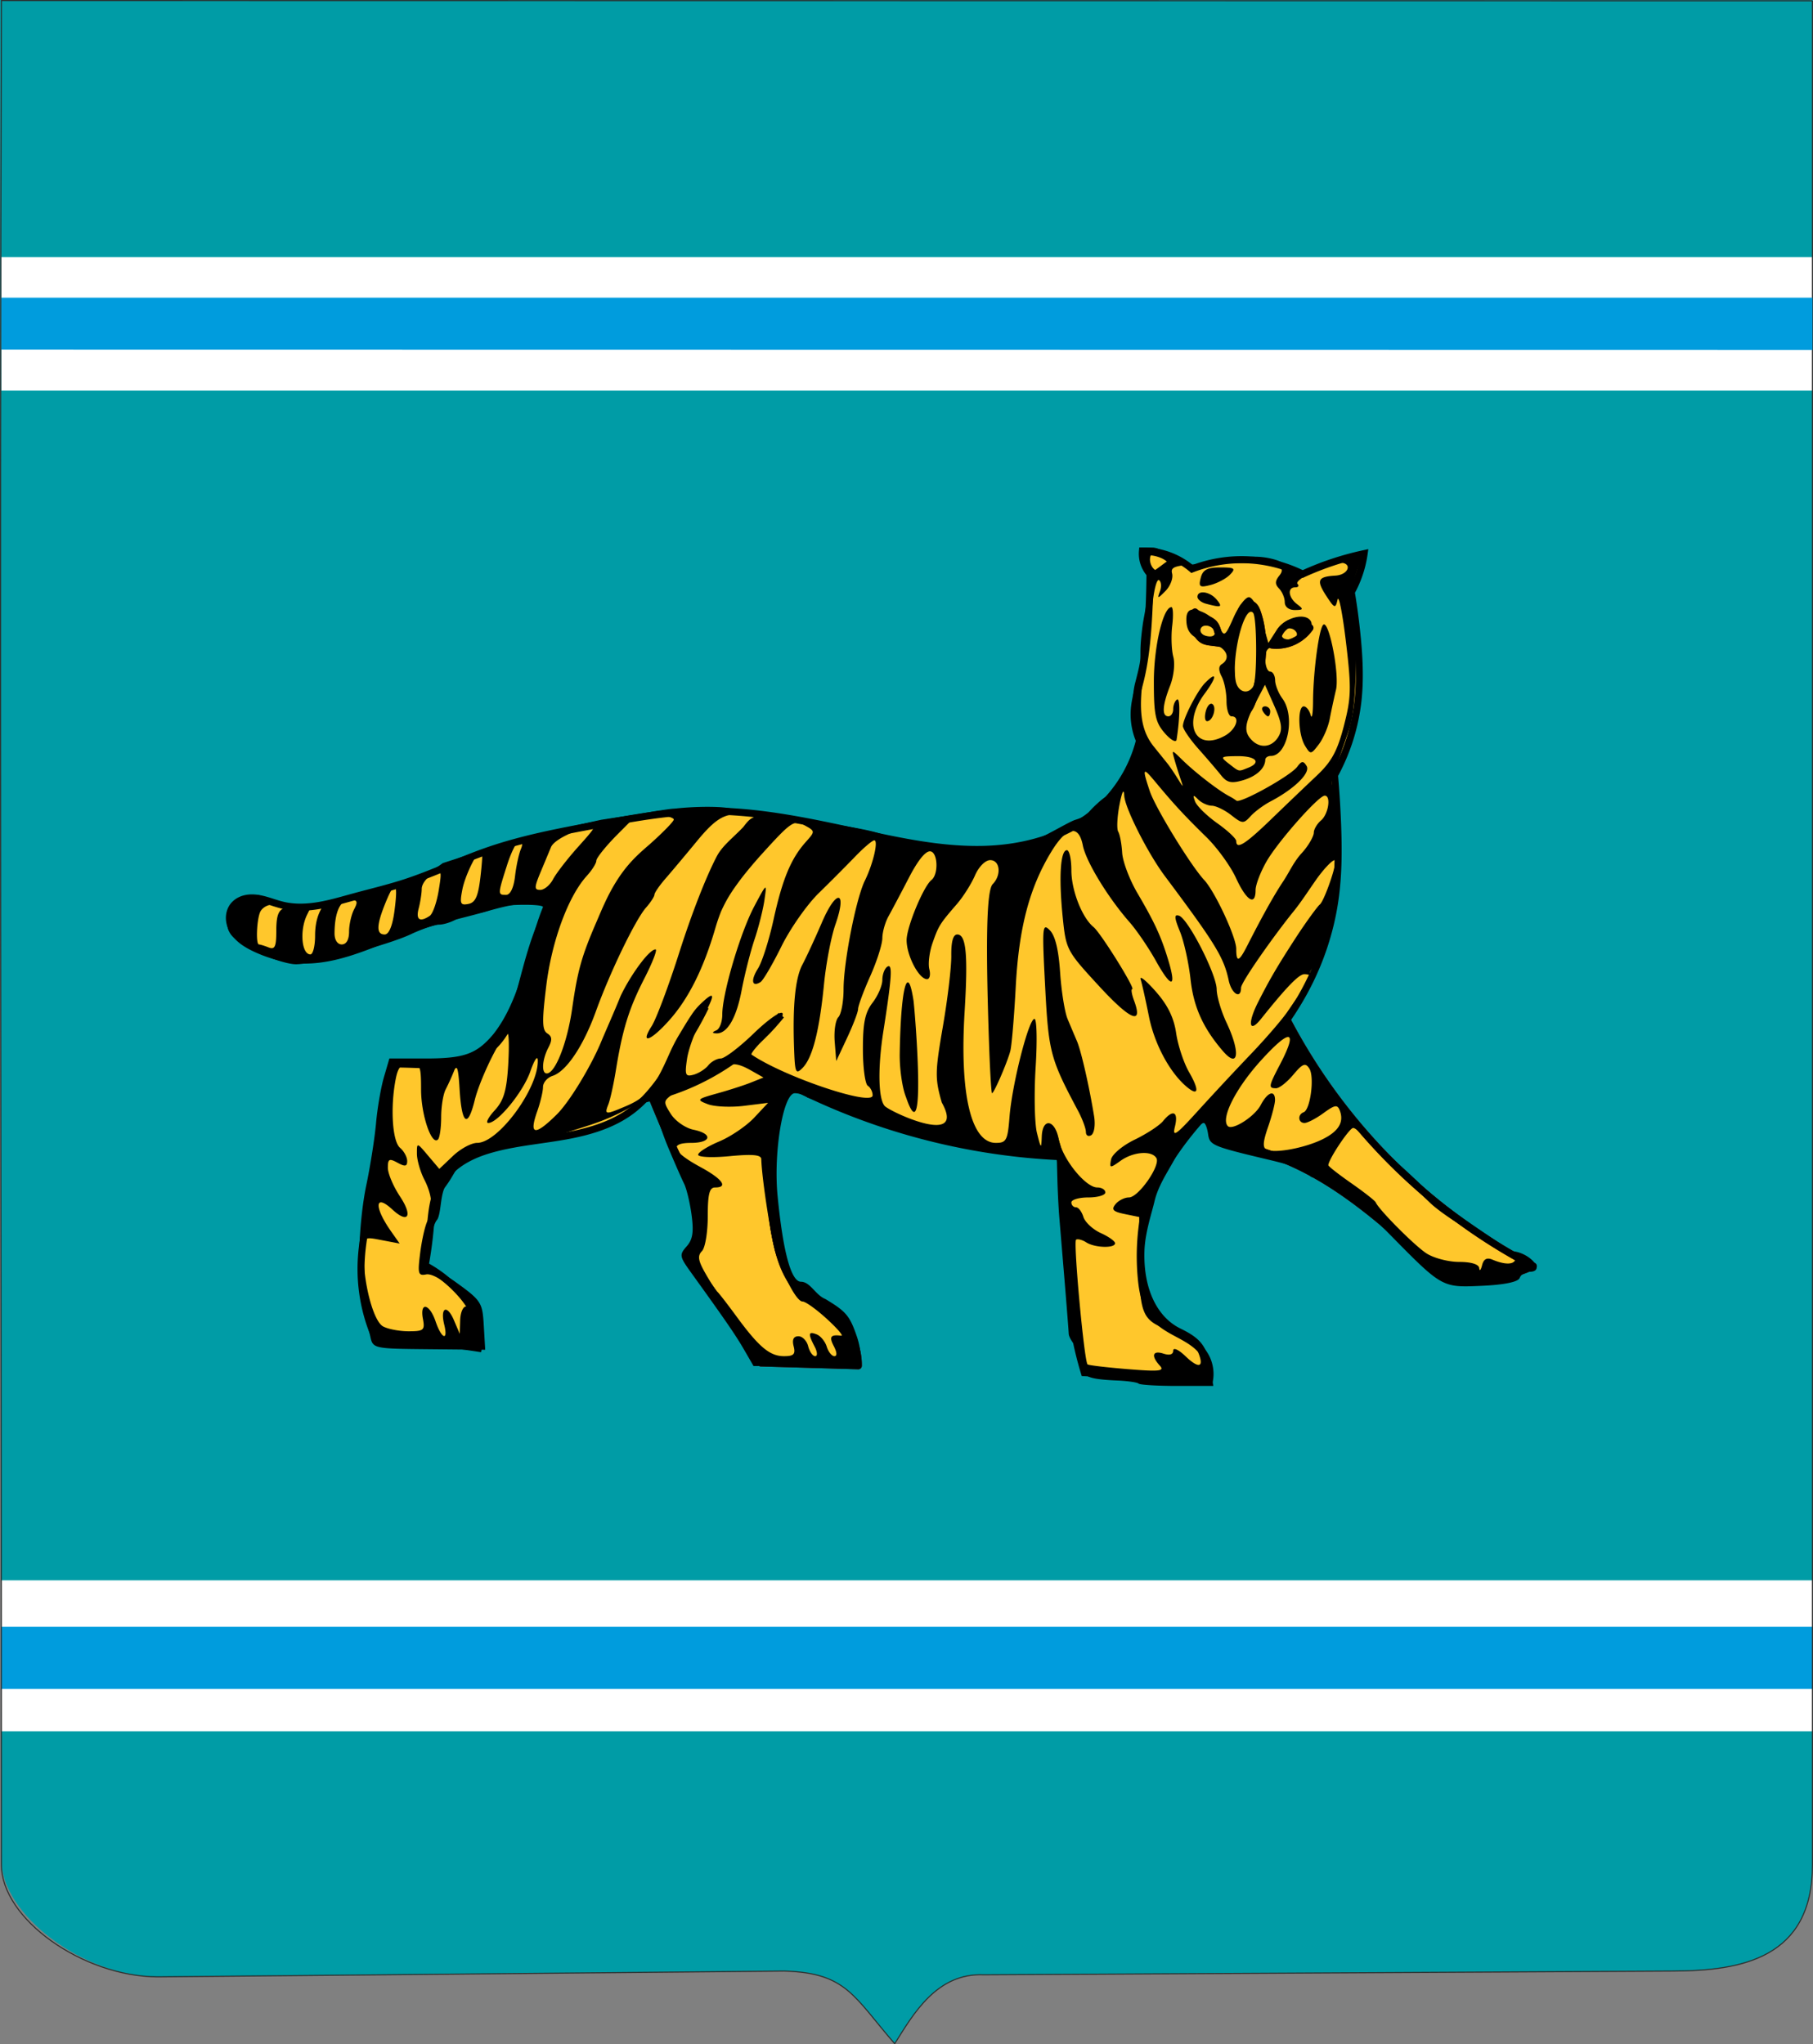
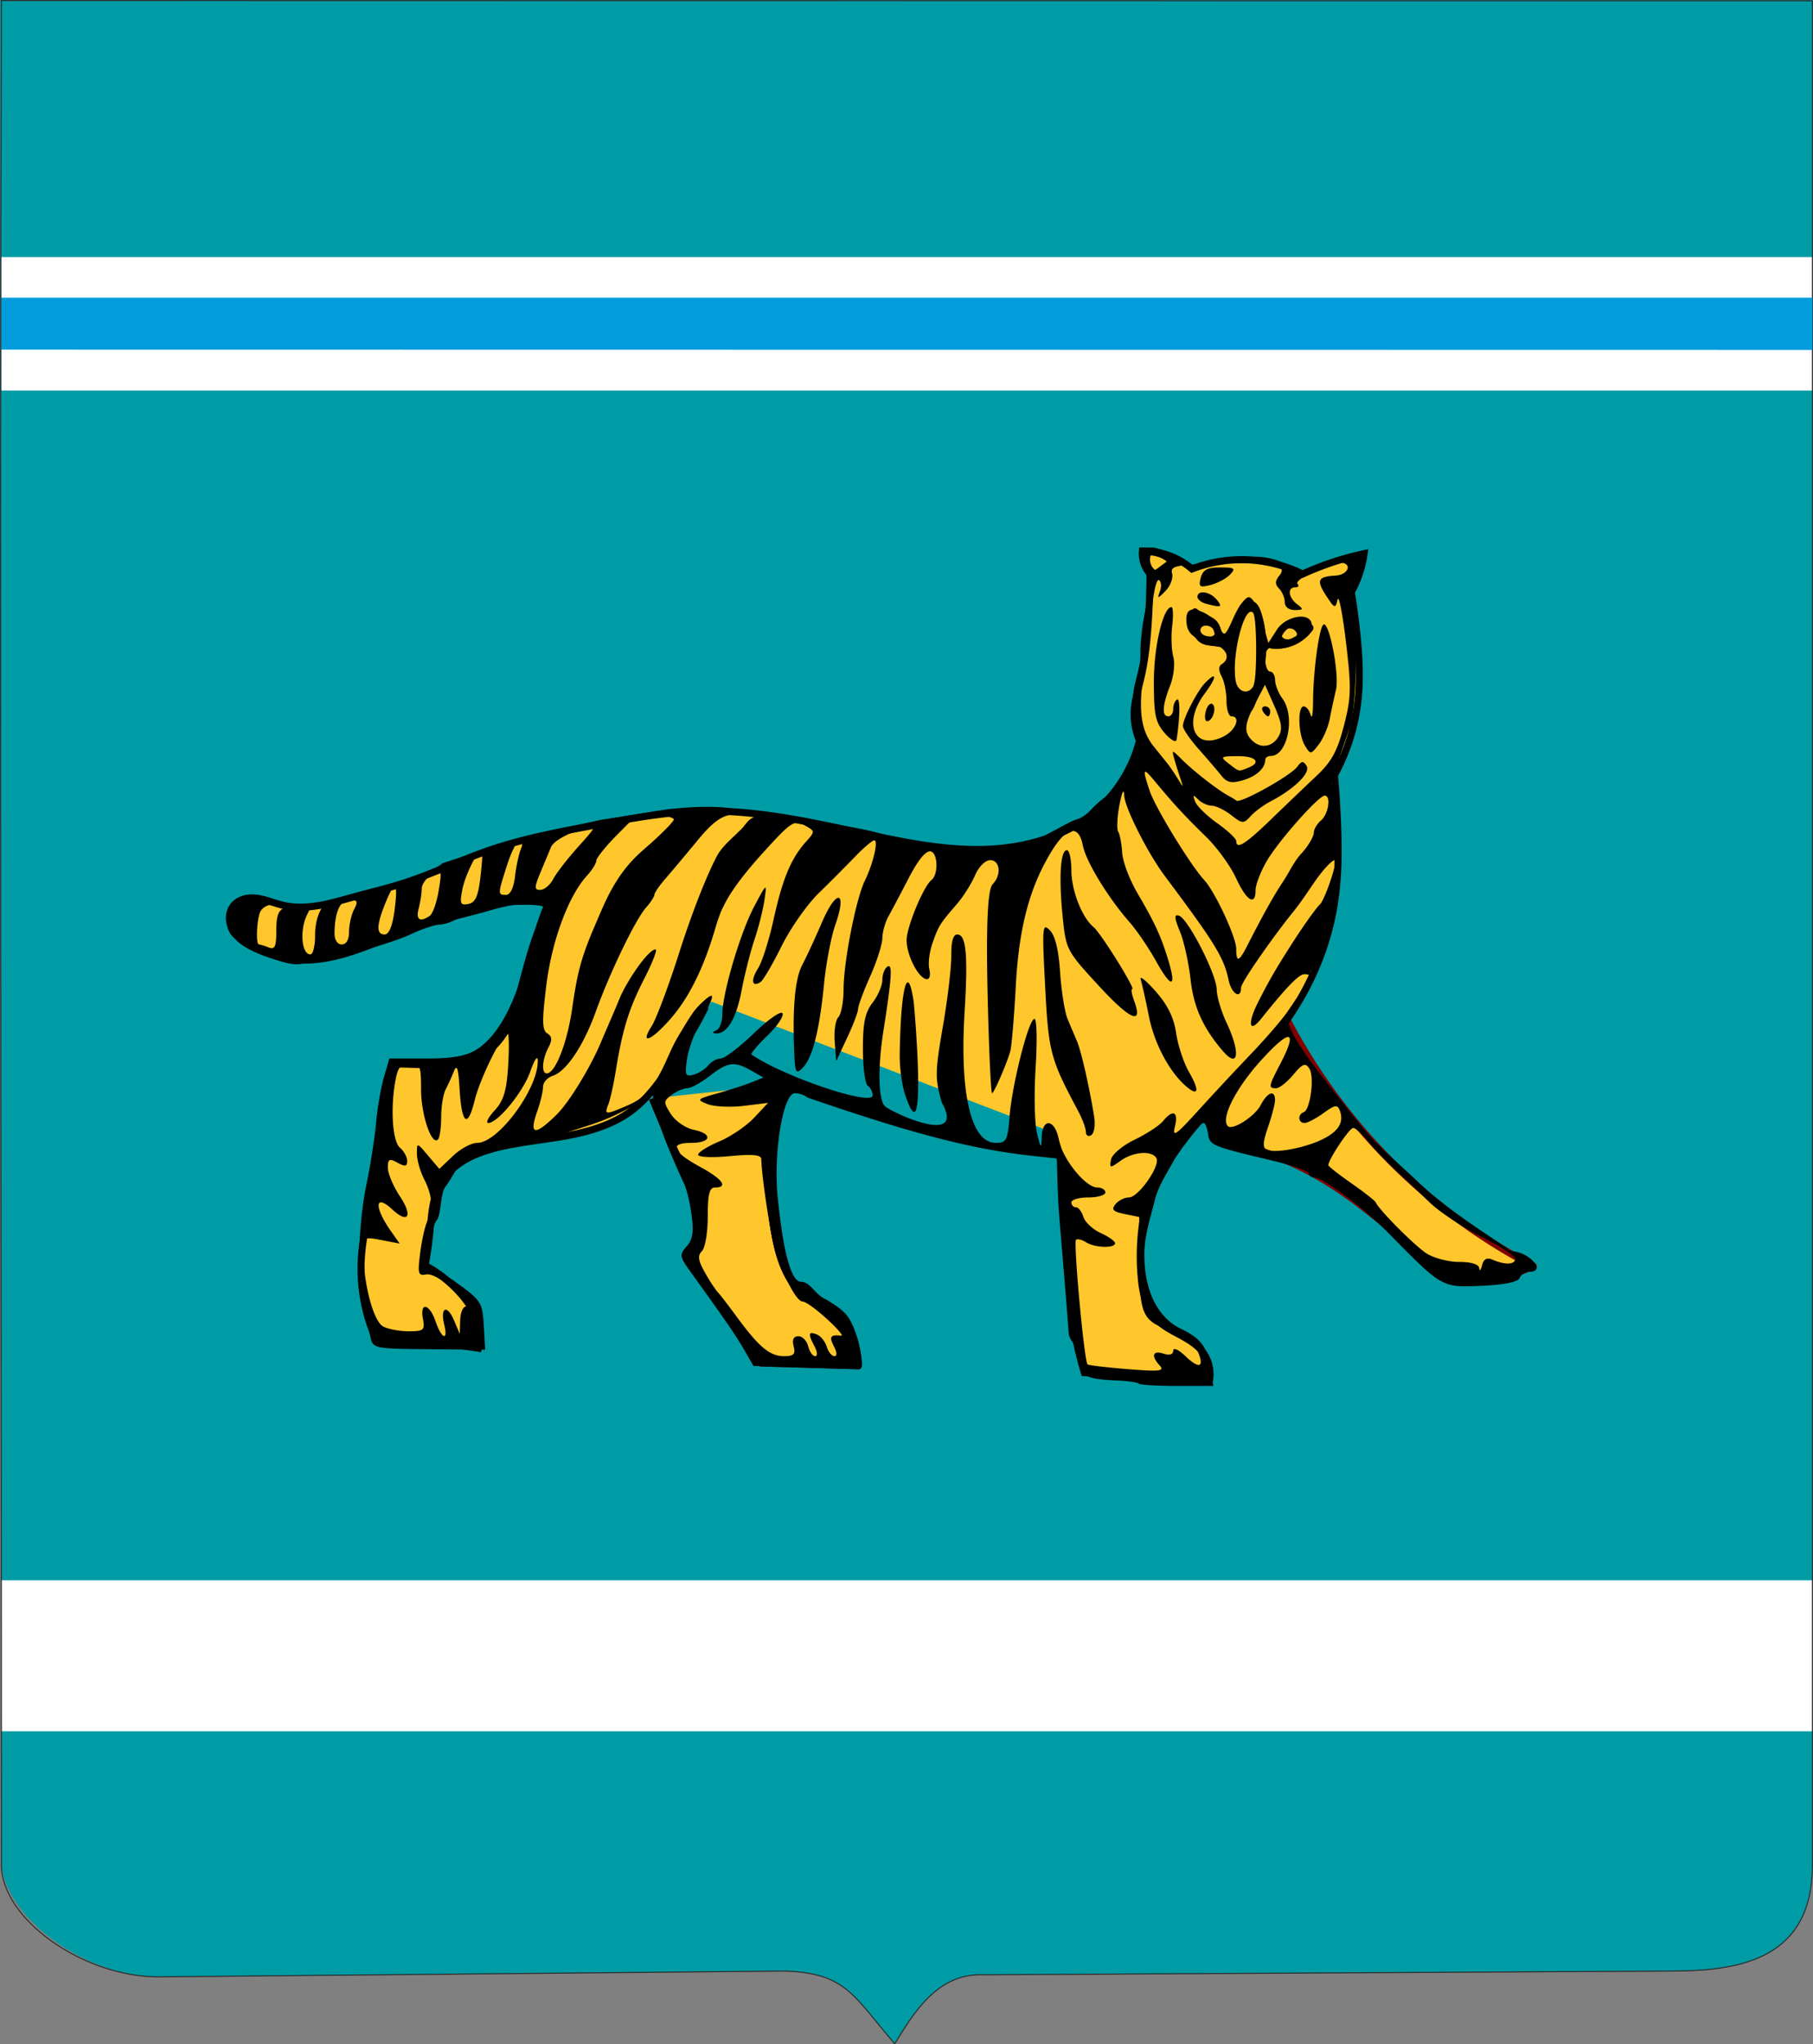
<svg xmlns="http://www.w3.org/2000/svg" style="fill-rule:evenodd" viewBox="0 0 425.632 480" height="600" width="532.04">
  <rect x="0" y="0" width="425.632" height="480" fill="#808080" stroke="none" />
  <g style="display:inline">
    <path style="fill:#009ca6;fill-rule:evenodd;stroke:none;fill-opacity:1" d="m425.632 0-.123 437.85c-.006 22.024-16.762 24.911-32.707 24.97l-161.836.872c-11.036-.48-16.551 9.2-20.916 16.185-9.617-11.07-11.306-16.665-25.936-17.058l-147.12 1.363C19.397 464.09.33 449.443.33 436.778.331 403.392 0 0 0 0z" />
  </g>
  <g style="display:inline">
    <path style="fill:#fff;fill-rule:evenodd;stroke:none" d="M425.509 60.357v31.345H.319V60.357h425.19zM425.509 371.073v35.433H.319v-35.433h425.19z" />
-     <path style="fill:#009cdd;fill-rule:evenodd;stroke:none;fill-opacity:1" d="M.319 381.976h425.19v14.604H.319v-14.604z" />
+     <path style="fill:#009cdd;fill-rule:evenodd;stroke:none;fill-opacity:1" d="M.319 381.976h425.19v14.604v-14.604z" />
    <path style="fill:none;stroke:#2c2c2b;stroke-width:.247" d="M425.509.186.33.123c-.467 145.89 0 291.839 0 437.727 0 12.727 19.067 26.24 36.662 26.331l147.12-1.362c14.631.393 16.32 5.988 25.937 17.058 4.365-6.985 9.88-16.665 20.916-16.185l161.836-.873c15.945-.058 32.707-2.946 32.707-24.969V.186z" />
    <path style="fill:#009cdd;fill-rule:evenodd;stroke:none;fill-opacity:1" d="M.331 69.897H425.51v12.265L.33 82.099V69.897z" />
  </g>
  <g style="display:inline">
    <g style="fill-rule:evenodd;display:inline">
-       <path style="color:#000;fill:#ffc72c;fill-opacity:1;fill-rule:evenodd;stroke:none;stroke-width:2;marker:none;visibility:visible;display:inline;overflow:visible;enable-background:accumulate" d="m889.376 363.889-46.812-8.086-31.011-12.048-18.213 7.168-20.4-3.432 3.675-21.883 17.177-18.986 100.574 44.055z" transform="matrix(.821 0 0 .832 -481.552 -31.191)" />
      <g style="fill:#fc0;fill-opacity:1;fill-rule:evenodd;stroke:maroon">
        <path style="color:#000;fill:#ffc72c;fill-opacity:1;stroke:none;stroke-width:2;stroke-linecap:butt;stroke-miterlimit:2;stroke-dasharray:none;marker:none;visibility:visible;display:inline;overflow:visible;enable-background:accumulate;stroke-opacity:1" d="M1358.624 373.525a78.927 78.927 0 0 1 3.668 16.101c1.199 10.013.469 20.162 1.264 30.215a99.841 99.841 0 0 0 4.108 21.49 784.475 784.475 0 0 1 35.712 2.487c.608-2.794-.043-5.838-1.742-8.138-1.702-2.305-4.286-3.77-6.817-5.112-2.531-1.343-5.155-2.682-7.044-4.837-1.308-1.493-2.2-3.318-2.782-5.217-.582-1.898-.864-3.876-1.053-5.853a65.15 65.15 0 0 1 1.582-21.698 95.333 95.333 0 0 1 12.2-19.329c4.428-5.439 9.44-10.369 14.245-15.478 7.113-7.564 13.833-15.609 18.801-24.726 4.305-7.9 7.243-16.55 8.548-25.452 1.067-7.284 1.043-14.686.738-22.042a291.14 291.14 0 0 0-.852-13.252 56.445 56.445 0 0 0 6.713-21.097c.663-6.002.355-12.072-.246-18.08a185.633 185.633 0 0 0-1.672-12.446 31.105 31.105 0 0 0 3.676-10.868 85.109 85.109 0 0 0-17.58 5.754 39.834 39.834 0 0 0-15.344-3.996 39.845 39.845 0 0 0-16.302 2.558 21.705 21.705 0 0 0-5.805-3.494 21.73 21.73 0 0 0-8.363-1.583 8.43 8.43 0 0 0 .452 3.617 8.427 8.427 0 0 0 1.695 2.825c-.024 4.343-.17 8.685-.437 13.02-.349 5.64-.907 11.29-2.245 16.78-.685 2.808-1.575 5.59-1.797 8.472a18.598 18.598 0 0 0 1.477 8.789c-1.923 7.57-6.224 14.518-12.141 19.616-8.908 7.674-20.98 10.874-32.735 11.118-11.755.244-23.38-2.218-34.875-4.683-15.116-3.242-30.402-6.528-45.856-6.12-10.005.263-19.897 2.073-29.74 3.882-10.542 1.938-21.13 3.893-31.263 7.389-7.891 2.722-15.45 6.359-23.397 8.913-4.81 1.546-9.738 2.687-14.616 4.003-3.313.894-6.612 1.87-9.996 2.438-3.385.567-6.883.715-10.229-.048-2.501-.57-4.886-1.642-7.428-1.984-1.272-.171-2.583-.153-3.816.202-1.232.355-2.384 1.065-3.14 2.102-.758 1.04-1.083 2.365-.994 3.649.09 1.283.576 2.523 1.3 3.587 1.447 2.128 3.752 3.509 6.087 4.59 4.306 1.995 9.002 3.205 13.748 3.285 5.962.1 11.814-1.564 17.417-3.604 5.384-1.96 10.637-4.28 16.086-6.05 5.477-1.78 11.119-2.994 16.678-4.498 3.244-.879 6.471-1.859 9.79-2.398a37.704 37.704 0 0 1 10.987-.16 86.749 86.749 0 0 0-4.835 11.348c-1.607 4.668-2.812 9.462-4.115 14.224-1.402 5.123-3.017 10.396-6.548 14.363-3.278 3.683-8.044 5.927-12.95 6.414-2.335.232-4.689.086-7.032-.028a263.266 263.266 0 0 0-9.59-.292 100.167 100.167 0 0 0-1.798 9.29c-.869 5.996-1.193 12.065-2.198 18.04-1.593 9.476-4.892 18.693-5.346 28.291a48.393 48.393 0 0 0 3.908 21.414 347.107 347.107 0 0 1 29.567 3.196c.565-2.84.327-5.835-.68-8.55-.986-2.664-2.677-5.017-4.594-7.112a36.875 36.875 0 0 0-9.909-7.672c.59-3.188 1.046-6.4 1.365-9.627.442-4.464.667-9.115 2.79-13.068 1.578-2.937 4.124-5.281 6.997-6.975 2.872-1.693 6.07-2.77 9.305-3.573 6.548-1.625 13.311-2.168 19.95-3.37 6.638-1.203 13.32-3.145 18.727-7.178 5.058-3.772 8.674-9.117 12.147-14.384a1132.256 1132.256 0 0 0 10.548-16.302" transform="matrix(.821 0 0 .832 -868.28 -44.878)" stroke="none" />
        <path style="color:#000;fill:#ffc72c;fill-opacity:1;stroke:maroon;stroke-width:2;stroke-linecap:butt;stroke-linejoin:round;stroke-miterlimit:2;stroke-opacity:1;stroke-dasharray:none;stroke-dashoffset:0;marker:none;visibility:visible;display:inline;overflow:visible;enable-background:accumulate" d="M1404.64 365.469a146.338 146.338 0 0 0 1.117 10.38 84.978 84.978 0 0 1 25.872 8.525c8.324 4.33 15.872 10.01 23.072 16.026a279.248 279.248 0 0 1 15.804 14.261c4.706.757 9.533.757 14.24 0a44.897 44.897 0 0 0 11.3-3.39 165.558 165.558 0 0 1-35.033-24.185 165.741 165.741 0 0 1-35.278-45.142M1244.133 363.945a594.157 594.157 0 0 0 4.358 10.245c1.71 3.917 3.478 7.845 5.954 11.328.811 1.141 1.683 2.26 2.224 3.55.54 1.292.677 2.711.706 4.111l.22 10.684c.01.409.01.82-.067 1.223-.075.402-.225.789-.43 1.143-.41.707-1.057 1.263-1.421 1.996-.273.549-.358 1.181-.291 1.79.067.61.28 1.197.574 1.735.589 1.076 1.483 1.945 2.313 2.848 3.539 3.849 6.057 8.499 8.858 12.914a111.643 111.643 0 0 0 8.011 11.067l27.889.8c.07-5.459-2.553-10.887-6.872-14.225-2.658-2.053-5.86-3.321-8.471-5.434-2.439-1.973-4.272-4.624-5.58-7.476-1.308-2.852-2.113-5.91-2.73-8.985-2.897-14.427-1.703-29.652 3.405-43.452" transform="matrix(.821 0 0 .832 -868.28 -44.878)" />
        <path style="color:#000;fill:#ffc72c;fill-opacity:0;stroke:maroon;stroke-width:2;stroke-linecap:butt;stroke-linejoin:round;stroke-miterlimit:2;stroke-opacity:1;stroke-dasharray:none;stroke-dashoffset:0;marker:none;visibility:visible;display:inline;overflow:visible;enable-background:accumulate" d="M1412.19 227.294c.231-.67.456-1.356.876-1.927.21-.285.468-.538.774-.717.305-.18.66-.282 1.014-.265.296.014.585.11.84.262.254.15.474.356.66.587.369.462.593 1.023.79 1.58 1.315 3.72 1.655 7.73 1.439 11.668-.252 4.588-1.247 9.13-2.877 13.425-.352.927-.75 1.869-1.45 2.572-.35.351-.773.635-1.245.786-.472.151-.994.163-1.46-.006a2.306 2.306 0 0 1-1.018-.76 3.283 3.283 0 0 1-.557-1.152c-.228-.827-.195-1.7-.183-2.559.079-5.934-.958-11.982.48-17.74.489-1.962 1.257-3.842 1.917-5.754zM1421.233 235.96c2.256.265 4.587-.141 6.62-1.154a11.818 11.818 0 0 0 4.315-3.676 5.278 5.278 0 0 0-2.413-1.434 5.278 5.278 0 0 0-2.807.015c-1.428.405-2.647 1.425-3.41 2.698-.46.766-.765 1.619-1.256 2.365-.291.442-.646.843-1.049 1.185zM1399.308 226.667a11.018 11.018 0 0 0-.08 3.894c.127.799.345 1.59.732 2.3.387.71.95 1.336 1.664 1.716.811.432 1.754.523 2.666.63 1.042.12 2.08.272 3.112.455a6.383 6.383 0 0 1-1.088-1.82c-.255-.653-.4-1.344-.603-2.016-.204-.672-.475-1.34-.938-1.868-.396-.45-.913-.775-1.45-1.04-.538-.263-1.1-.472-1.642-.726-.854-.4-1.655-.915-2.373-1.525z" transform="matrix(.821 0 0 .832 -868.28 -44.878)" fill="none" />
      </g>
      <path style="color:#000;fill:#000;fill-opacity:1;fill-rule:evenodd;stroke:none;stroke-width:.531;marker:none;visibility:visible;display:inline;overflow:visible;enable-background:accumulate" d="M745.476 171.418c-1.73-.169-2.122 1.902 0 2.35 2.882.61 1.982-2.157 0-2.35zm26.696-14.387c-1.888.571-3.19 2.558-4.847 2.464-1.604-.09-3.546-2.24-6.278-3.014-3.665-1.04-6.784-.604-7.136-.249-3.969.238-8.092.925-11.516 2.017-1.568-.822-7.408-4.468-9.173-4.468h-3.2l2.098 5.628c.377 4.094-.986 9.533-1.298 11.797-.864 6.279-.293 6.517-.673 8.7-.196 1.127-.578 2.617-1.052 4.425-1.04 3.97-.567 10.215.664 12.748-1.384 4.164-3.905 10.77-7.625 13.152-.824.527-2.763 2.269-3.752 3.436-.99 1.168-2.748 1.507-3.362 1.764-1.298.542-3.417 1.77-6.125 3.158-4.32 2.213-6.505 3.463-17.7 3.342-9.416-.102-14.934-1.918-21.075-3.698-4.576-1.327-11.773-2.008-18.375-3.552-1.209-.283-2.317-.142-3.275-.2-.218-.016-.37-.008-.6-.025-.107-.006-.196-.02-.3-.025-2.312-.176-5.081-.446-6.85-.775l-4.175-.925c-2.301-.508-8.035-.492-12.75.025-.735.018-1.976.202-3.275.4-.512.069-1.013.139-1.375.2a20.32 20.32 0 0 0-.425.075c-1.54.26-3.038.527-3.5.6l-8.3 1.252c-11.925 2.563-22.935 5.485-36.263 9.8-7.34 5.452-17.87 6.146-26.622 8.778-1.69 1.724-2.59 4.31-2.59 7.595 0 2.329-.476 4.25-1.075 4.25-2.017 0-2.493-5.446-.775-8.925 1.673-3.388 1.129-1.9-1.868-1.9-4.146 0-5.157.393-5.157 5.55 0 3.533-.334 4.249-1.75 3.7-.965-.375-1.97-.675-2.225-.675-.705 0-.538-5.19.225-7.2.37-.975 1.62-1.775 2.775-1.775 3.254 0 2.104-.28-1.881-1.8-2.323-.885-2.746-.289-2.986.439-4.445-1.477-6.136 4.554-5.094 7.133.695 1.542 1.748 2.125 2.29 2.125.541 0 3.046 2.095 5.571 3.328 2.526 1.233 5.943 2.225 7.575 2.225 4.355 0 20.838-4.248 26.275-6.775 2.587-1.202 5.488-2.175 6.45-2.175.962 0 2.626-.494 3.7-1.075 1.075-.581 3.267-1.233 4.875-1.45 1.608-.218 3.27-.741 3.7-1.175.847-.856 11.525-1.11 11.525-.275-3.48 8.226-4.76 20.516-11.4 28.775-3.831 4.467-6.668 5.45-15.525 5.45h-8.225l-1.25 4.225c-.684 2.312-1.496 6.959-1.8 10.35-.303 3.39-1.307 9.71-2.225 14.025-1.885 8.862-2.252 23.247-.725 28.125.56 1.787 1.291 4.508 1.625 6.05.603 2.784.692 2.81 13.45 2.925l12.85.125-.325-5.475c-.311-5.273-.549-5.647-6.725-10.025-2.871-2.036-5.264-2.294-6.07-3.328-.946-1.214-.01-3.162.37-5.322.397-2.26 1.164-4.59 1.7-5.175.536-.586.763-2.718.975-4.2.245-1.71.565-2.768.85-3.15 1.071-1.437 1.42-2.075 2.05-3.125 1.417-2.364 2.343-3.468 7.975-5.05 3.753-1.055 7.723-1.9 8.8-1.9 1.077 0 7.551-1.833 14.4-4.05 6.915-2.239 11.04-5.045 14.369-7.02-.02 1.751 1.37 7.082 3.531 12.17 1.44 3.39 3.071 7.057 3.625 8.15.554 1.092 1.324 4.278 1.7 7.05.518 3.82.257 5.532-1.125 7.075-1.701 1.9-1.656 2.275.95 5.85 8.056 11.052 10.284 14.249 12.225 17.575l2.125 3.625h12.525c7.246 0 10.954.995 11.945-.198.153-.184.273-3.297-.82-6.452-1.64-4.733-2.457-5.67-7.225-8.5-2.283-.914-3.422-3.871-5.575-3.9-2.257 0-4.11-6.781-5.35-19.425-.968-9.875 1.291-23.175 3.95-23.175 1 0 2.296.44 2.875.975 21.76 7.378 36.376 11.56 51.25 13.15l5.825.625.125 4.675c.067 2.576.256 6.349.425 8.4.17 2.05.725 8.611 1.225 14.575.5 5.963.923 11.358.95 11.975.027.616.688 1.785 1.45 2.6.763.814 1.375 2.669 1.375 4.125 0 2.896 1.388 3.531 8.275 3.825 2.418.103 4.623.42 4.9.7.277.28 4.221.525 8.775.525h8.3l-.65-4.025c-.783-4.874-2.178-6.697-6.825-8.925-5.492-2.634-8.57-9.182-8.275-17.625.144-4.099 1.676-8.505 2.3-11.15.805-3.409 2.895-6.463 4.3-9 2.234-4.033 5.853-8.7 6.975-8.7.335 0 .78 1.11.975 2.45.381 2.615.819 2.786 14.5 6 4.729 1.11 8.6 2.436 8.6 2.95 0 .513.522.925 1.175.925 2.04 0 11.328 6.852 16.95 12.5 12.378 12.435 12.24 12.373 21.35 11.975 5.238-.23 8.384-.878 8.725-1.775.293-.77 1.29-1.4 2.225-1.4 4.019 0-.093-4.58-4.167-4.655-6.165-4.256-14.757-9.508-20.733-15.112-5.427-5.173-9.45-8.139-13.642-13.283-9.785-12.104-16.678-20.355-16.793-24.48l2.235-4.495-2.275 3.275c-1.249 1.799-5.02 6.112-8.375 9.575a777.533 777.533 0 0 0-12.1 12.825c-5.047 5.502-5.882 6.072-5.25 3.525.84-3.383-.468-3.973-2.725-1.225-.816.994-3.74 2.876-6.5 4.2-2.809 1.347-5.177 3.329-5.4 4.5-.375 1.968-.248 1.99 2.175.275 2.924-2.07 7.125-2.383 8.2-.625 1.014 1.657-4.086 8.89-6.275 8.9-.993.004-2.38.679-3.075 1.525-1.011 1.231-.58 1.683 2.1 2.225l3.325.675v8.3c0 13.604.548 15.008 6.725 17.225 3.451 1.238 5.785 2.872 6.575 4.625 1.72 3.815.506 4.366-2.75 1.275-1.548-1.47-2.775-2.004-2.775-1.225 0 .881-.82 1.125-2.225.675-2.507-.804-2.897.5-.825 2.725 1.15 1.234-.121 1.36-7.4.775-4.83-.389-8.945-.869-9.15-1.075-.771-.78-3.286-27.763-2.625-28.175.38-.238 1.44.033 2.325.6 1.95 1.246 6.6 1.382 6.6.2 0-.466-1.473-1.495-3.275-2.3-1.801-.806-3.6-2.456-3.975-3.65-.375-1.195-1.13-2.175-1.7-2.175-.569 0-1.05-.484-1.05-1.1 0-.617 1.765-1.125 3.9-1.125 2.136 0 3.875-.509 3.875-1.125 0-.617-.837-1.125-1.85-1.125-2.705 0-7.999-6.51-8.8-10.825-.848-4.566-3.738-5.045-3.9-.65-.104 2.835-.19 2.758-1.1-.85-.544-2.158-.68-8.84-.3-14.85.384-6.066.266-10.928-.275-10.925-1.311.005-5.12 14.795-5.7 22.125-.42 5.322-.733 5.9-3.125 5.9-5.678 0-8.309-10.979-7.15-29.675.799-12.882.348-17.425-1.675-17.425-.96 0-1.41 1.593-1.375 4.775.029 2.62-.842 9.836-1.925 16.025-1.806 10.324-1.826 11.74-.25 17.175 5.723 10.146-11.634 2.18-13.05.8-1.49-1.613-1.62-8.665-.325-16.85 1.963-12.4 2.148-15.414.925-14.65-.64.4-1.15 1.746-1.15 3 0 1.253-1.005 3.557-2.225 5.125-1.725 2.216-2.225 4.543-2.225 10.475 0 4.196.515 7.944 1.125 8.325.61.38 1.1 1.344 1.1 2.15 0 2.552-20.152-4.137-27.7-9.2-.287-.193 1.348-2.13 3.625-4.3 2.278-2.171 3.82-4.445 3.45-5.05-.37-.605-3.338 1.457-6.6 4.575-3.262 3.117-6.648 5.65-7.525 5.65-.877 0-2.17.717-2.875 1.575-.705.858-2.224 1.796-3.375 2.1-1.839.486-2 .057-1.475-3.525.328-2.241 1.773-6.174 3.225-8.75 1.278-2.266 2.068-3.822 2.368-4.703.494-1.448-.334-1.072-2.493.978a13.682 13.682 0 0 0-1.76 2.012c-1.223 1.75-2.32 3.613-3.321 5.256-.654 1.075-1.43 2.58-2.169 4.232-3.36 7.514-5.128 9.613-9.775 11.575-4.78 2.018-5.015 1.995-4.075-.375.428-1.08 1.195-4.493 1.7-7.575 1.54-9.397 3.004-14.065 6.55-20.9 1.868-3.601 3.02-6.55 2.55-6.55-1.543 0-5.933 6.169-8.01 10.568-1.73 4.212-2.95 6.805-4.564 10.61-2.24 5.235-7.042 13.219-10.076 16.172-4.994 4.862-6.352 4.636-4.425-.75.727-2.032 1.325-4.507 1.325-5.5 0-.994.98-2.134 2.2-2.525 3.134-1.005 7.027-6.72 9.9-14.575 3.256-8.9 9.055-20.741 11.475-23.45 1.068-1.195 1.925-2.515 1.925-2.925 0-.41 1.127-2.039 2.5-3.6 1.373-1.562 4.632-5.387 7.225-8.5 3.564-4.278 5.576-5.75 8.3-6.05l.475-.05c1.058-.06 1.995.222 3.05.4.48.08.992.144 1.5.2-1.183.354-1.758 1.075-2.75 2.35-2.288 2.363-4.735 4.173-6 6.525-2.386 4.47-5.68 12.69-8.65 21.9-2.426 7.526-5.259 14.957-6.275 16.525-2.77 4.27-.26 3.435 4.05-1.35 4.391-4.875 7.812-11.645 10.5-20.75a40.98 40.98 0 0 1 1.308-3.781c1.362-2.994 2.594-4.73 4.086-6.744 1.291-1.734 3.26-4.087 5.456-6.475 6.485-7.055 7.208-7.553 9.525-6.3 2.506 1.355 2.515 1.377.325 3.8-3.39 3.75-5.342 8.393-7.375 17.55-1.026 4.624-2.623 9.584-3.55 11.025-1.724 2.68-1.412 4.316.575 3.075.61-.381 2.752-4.003 4.775-8.05 2.024-4.048 5.86-9.457 8.525-12.025a466.283 466.283 0 0 0 8.4-8.325c1.954-2.004 3.9-3.625 4.325-3.625.994 0-.257 5.297-2.15 9.1-2.029 4.075-4.874 18.424-4.875 24.575 0 2.805-.548 5.641-1.2 6.3-.652.658-1.02 3.157-.825 5.55l.35 4.35 2.5-5.275c1.371-2.895 2.5-5.81 2.5-6.5 0-.69 1.25-4.03 2.775-7.4s2.766-7.231 2.775-8.6c.01-1.37.647-3.587 1.4-4.925.754-1.338 2.86-5.267 4.675-8.725 2.121-4.042 3.887-6.17 4.975-5.95 1.66.335 1.812 5.19.2 6.45-1.842 1.438-5.7 10.652-5.7 13.6 0 3.497 2.814 8.825 4.675 8.825.611 0 .846-1.01.525-2.25-.32-1.24.018-3.903.725-5.9 1.392-3.931 1.663-4.355 5.6-8.85 1.445-1.65 3.295-4.555 4.125-6.45.859-1.96 2.367-3.45 3.475-3.45 2.266 0 2.624 3.355.575 5.425-1.4 1.414-1.658 12.821-.825 36.325.213 6.01.51 10.925.675 10.925.44 0 3.469-6.902 4.175-9.525.332-1.233.885-7.794 1.25-14.575.718-13.324 3.14-22.38 8.15-30.5 3.497-5.668 6.248-6.21 7.2-1.4.718 3.626 5.722 11.75 10.675 17.325 1.644 1.85 4.372 5.798 6.05 8.775 3.503 6.214 4.762 6.222 2.875 0-1.652-5.45-3.093-8.566-7.125-15.35-1.785-3.005-3.355-7.1-3.475-9.1-.12-2-.526-4.138-.9-4.75-.374-.612-.251-3.318.275-6.025.594-3.055 1.017-3.865 1.1-2.125.132 2.737 5.365 12.982 9.275 18.15 11.578 15.299 13.505 18.386 14.625 23.6.659 3.066 2.821 4.349 2.825 1.675.002-1.294 7.775-12.107 11.94-17.17 1.85-2.248 3.595-4.948 5.263-7.288 1.495-2.097 3.572-4.392 4.247-4.392.813 0-2.352 9.217-3.45 10.05-.44.333-3.08 3.829-5.725 7.875-3.934 6.016-5.686 8.926-8.375 14.175-2.472 4.825-2.065 7.163.675 3.775 5.778-7.144 8.665-10.1 9.9-10.1 1.02 0 2.593.4 1.525 1.7-1.89 2.3-2.386 3.073-1.035.434.593-1.158 1.305-1.721.942-2.088s.06-.954.718-1.754c3.213-3.912 5.007-12.415 5.4-28.427.293-11.872-2.17-12.168-.893-15.19.976-2.313 3.613-10.05 3.746-10.479.877-2.823 1.461-8.326 1.47-19.728.004-3.619-.947-7.269-1.348-10.572.8-2.958 1.81-5.8 2.866-9.09-3.128.238-5.733 1.016-9.016 2.044zm-35.844-.106c-.86.608-2.082 1.545-2.66 1.906-1.11-.734-1.444-2.455-.983-3.3 1.315.121 2.835.655 3.643 1.394zm39.47.256c3.104-.061 2.241 2.741-.9 2.925-4.035.235-4.407 1.035-2.076 4.575 1.888 2.866 2.107 2.936 2.575.875.28-1.233 1.143 3.051 1.925 9.525 1.268 10.487 1.212 12.563-.475 19-1.481 5.653-2.818 8.08-6.175 11.2a1361.878 1361.878 0 0 0-10.45 9.875c-5.966 5.694-8 6.95-8 4.925 0-.533-1.955-2.348-4.35-4.025-2.395-1.677-4.688-3.898-5.075-4.925-.563-1.497-.42-1.573.7-.45.768.77 2.18 1.411 3.125 1.425.946.013 2.95.96 4.45 2.125 2.543 1.974 2.832 1.994 4.425.25.94-1.03 2.998-2.534 4.575-3.35 5.436-2.813 9.2-6.448 8.25-8-.734-1.201-1.135-1.18-2.125.15-1.551 2.085-13.01 8.345-13.918 7.692-.846-.607-1.132-.736-1.944-1.175-2.204-1.191-7.4-5.064-10.688-8.267-2.16-2.105-2.194-2.105-1.6 0 .332 1.176.955 3.142 1.375 4.375.76 2.231.765 2.243-.625.025-.768-1.226-1.815-2.751-2.325-3.375l-3.1-3.8c-3.05-3.74-3.652-8.416-2.2-17.5.69-4.316 1.523-10.74 1.85-14.275.327-3.536 1.014-6.17 1.525-5.85.511.319.622 1.44.225 2.5-.659 1.758-.55 1.752 1.275-.075 1.1-1.101 1.773-2.868 1.5-3.925-.439-1.702.757-1.968 10.45-2.275 12.71-.403 16.13.253 14.1 2.725-1.017 1.238-1.048 1.967-.075 2.95.706.713 1.3 2.097 1.3 3.075 0 1.05.921 1.775 2.275 1.775 1.995 0 2.088-.183.575-1.3-2.037-1.505-2.313-3.825-.45-3.825.712 0 .942-.354.525-.775-.896-.906 6.746-4.745 9.55-4.8zm-27.25 1.075c-2.956 0-3.983.543-4.45 2.35-.53 2.042-.241 2.25 2.224 1.625 1.557-.395 3.565-1.431 4.45-2.325 1.406-1.421 1.124-1.65-2.225-1.65zm-4.2 5.65c-.593.067-1 .387-1 1 0 .571.881 1.268 1.95 1.55 3.515.928 3.87.8 2.474-.9-.952-1.16-2.437-1.763-3.425-1.65zm10.774 1.075c-.804 0-2.391 2.084-3.525 4.625-1.847 4.138-2.16 4.39-3.05 2.375-.546-1.238-2.223-2.809-3.725-3.5-2.619-1.206-4.309-1.115-3.975 2.325.29 2.99 2.545 3.743 5.55 4.525 3.49.907 4.779 3.377 2.5 4.8-.743.464-.743 1.396 0 2.8.612 1.155 1.1 3.635 1.1 5.525 0 1.89.515 3.45 1.125 3.45 2.124 0 1.085 2.988-1.525 4.4-6.755 3.653-9.793-2.645-4.6-9.525 2.86-3.79 2.902-5.256.075-2.4-1.785 1.803-5.05 8.095-5.05 9.725 0 .663 1.597 2.981 3.55 5.15 1.953 2.168 4.293 4.87 5.2 6 1.312 1.633 2.335 1.865 4.975 1.1 3.105-.9 5.086-2.698 5.125-4.65.01-.463.58-.85 1.275-.85 3.82 0 5.649-8.944 2.65-12.95-.896-1.197-1.655-3.046-1.675-4.125-.02-1.08-.515-1.975-1.125-1.975s-1.125-1.259-1.125-2.8c0-2.085.595-2.8 2.3-2.8 4.179 0 9.377-3.738 8.1-5.825-1.24-2.027-5.968-.8-7.8 2.025l-1.9 2.925-1.5-5.175c-.82-2.842-2.146-5.175-2.95-5.175zm-17.725 2.25c-1.907 0-4.025 8.898-4.025 16.85 0 7.466.342 9.162 2.475 11.6 1.373 1.568 2.608 2.245 2.725 1.5.797-5.058.841-9.538.1-9.075-.482.301-.875 1.286-.875 2.175 0 .888-.49 1.625-1.1 1.625-1.524 0-1.402-2.387.375-6.875.846-2.137 1.178-4.991.75-6.575-.416-1.542-.534-4.713-.25-7.025.284-2.312.202-4.2-.175-4.2zm18.1 1.05c.196-.037.394.042.575.225.913.922.953 15.15.05 16.625-1.255 2.052-3.623 1.26-4.05-1.35-.852-5.209 1.532-15.14 3.425-15.5zm16.8 2.85a.26.26 0 0 0-.125.05c-.976.61-2.336 10.49-2.375 17.35-.015 2.774-.253 4.154-.55 3.075-.296-1.08-1.01-1.95-1.575-1.95-1.472 0-1.277 6.363.275 8.875 1.27 2.054 1.37 2.04 3.175-.3 1.024-1.329 2.147-3.926 2.5-5.775.354-1.85 1-4.793 1.425-6.55.8-3.312-1.4-14.817-2.75-14.775zm-8.025.9c.503-.022 1.028.124 1.425.525.71.717.512 1.343-.6 1.775-.936.363-1.99.197-2.325-.35-.616-1.008.393-1.902 1.5-1.95zm-5.475 12.75 2.175 4.85c1.703 3.843 1.885 5.291.875 6.925-1.462 2.366-4.133 2.687-6.075.725-1.851-1.87-1.676-3.637.85-8.4zm-12.25 4.275a.474.474 0 0 0-.2.025c-.423.13-.862.78-1.1 1.7-.317 1.226-.188 2.225.3 2.225 1.304 0 2.292-3.193 1.2-3.875a.497.497 0 0 0-.2-.075zm12.275.6c-.646 0-.877.508-.5 1.125.377.616.906 1.125 1.175 1.125.27 0 .5-.509.5-1.125 0-.617-.529-1.125-1.175-1.125zm-6.325 11.25c4.245-.037 5.563 1.423 2.4 2.65-2.245.87-1.903.933-4.4-.975-2.018-1.543-1.898-1.642 2-1.675zm-21.05 3.525c.328.03 1.125.94 2.525 2.6 4.214 4.994 6.46 7.368 11.425 12.175 2.468 2.388 5.52 6.552 6.775 9.25 2.394 5.146 4.475 6.416 4.475 2.725 0-1.198 1.123-4.078 2.475-6.425 2.573-4.466 11.915-14.915 13.35-14.925 1.495-.011.856 4.17-.85 5.6-.915.767-1.65 2.021-1.65 2.775 0 .753-1.17 2.905-2.775 4.625-1.806 1.935-2.75 4.148-4.15 6.25-1.006 1.51-3.3 4.934-8.3 14.65-1.902 3.696-2.525 3.878-2.525.725 0-2.63-4.857-12.93-7.325-15.55-3.105-3.297-11.176-16.322-12.45-20.075-1.028-3.03-1.42-4.44-1-4.4zm-111.6 9.875a10.096 10.096 0 0 1 1.45.05c.026.005.05-.005.075 0 1.267.247 2.155.586 2.15.875-.007.425-2.506 2.952-5.55 5.625-2.709 2.302-5.155 4.445-7.75 8.6-1.888 3.023-3.109 5.958-4.3 8.7-3.486 7.937-4.394 11.13-5.65 19.775-1.133 7.8-3.871 14.675-5.825 14.675-1.258 0-1.047-3.141.375-5.825.934-1.763.861-2.531-.25-3.225-1.178-.736-1.225-2.794-.225-10.8 1.262-10.105 5.038-20.205 9.275-24.8 1.186-1.286 2.175-2.83 2.175-3.425 0-.595 2.107-3.206 4.7-5.8l3.675-3.65c1.648-.328 3.783-.727 5.675-.775zm-14.925 2.45c.806.034-.081 1.127-3.175 4.525-2.524 2.773-5.15 6.128-5.85 7.45-.7 1.322-2.023 2.4-2.925 2.4-1.422 0-1.393-.555.15-4.2.979-2.312 2.018-4.766 2.3-5.45.576-1.397 3.993-3.266 8.15-4.45.623-.178 1.081-.287 1.35-.275zm-16.625 3.175c.633 0 .741.82.25 1.95-.469 1.079-1.08 3.863-1.35 6.175-.305 2.61-1.089 4.2-2.05 4.2-1.933 0-1.924-.083.25-6.8.986-3.045 2.295-5.525 2.9-5.525zm125.175 2.225c-1.474 0-1.876 6.034-.975 14.95.763 7.55.882 7.764 8.325 15.75 7.212 7.737 10.147 8.938 8.025 3.3-.541-1.439-.734-2.6-.425-2.6.81 0-7.195-12.692-8.85-14.025-2.622-2.114-5.075-8.288-5.075-12.825 0-2.497-.453-4.55-1.025-4.55zm-133.975.1c.06 0 .108.047.15.1.168.207-.006 2.874-.375 5.95-.514 4.286-1.138 5.688-2.75 6-1.83.354-2.012-.055-1.375-3.275.642-3.243 3.444-8.788 4.35-8.775zm-9.8 4.8c.695-.043.56 1.022.025 4.25-.443 2.676-1.362 5.247-2.05 5.7-2.273 1.496-3.203.881-2.525-1.675.368-1.387.692-3.393.7-4.45.008-1.058 1.067-2.481 2.35-3.175.704-.38 1.184-.63 1.5-.65zm-10.075 3.375c.49-.033.482 1.811-.025 5.55-.45 3.317-1.264 5.225-2.225 5.225-1.975 0-1.903-2.103.225-7.25.963-2.329 1.644-3.5 2.025-3.525zm84.875.2c-.217-.108-.953 1.224-2.575 4.25-3.197 5.967-7.3 19.684-7.3 24.425 0 1.656-.612 3.264-1.375 3.575-.975.398-.995.612-.075.675 2.527.17 4.649-3.344 5.875-9.725.681-3.545 2.006-8.726 2.95-11.5.945-2.775 1.966-6.792 2.275-8.95.244-1.7.394-2.666.225-2.75zm16.6 2.3c-.749.13-2.119 1.972-3.7 5.6-1.584 3.635-3.58 7.89-4.425 9.45-1.647 3.044-2.275 9.17-1.925 18.975.2 5.572.387 5.98 1.975 4.375 2.252-2.275 3.83-8.388 4.875-18.9.46-4.624 1.62-10.685 2.6-13.45 1.474-4.159 1.449-6.198.6-6.05zm-111.725.45c1.76 0 1.95.356 1 2.15-.631 1.192-1.15 3.468-1.15 5.05 0 1.809-.628 2.875-1.675 2.875-.99 0-1.659-1.024-1.65-2.525.029-4.78 1.305-7.55 3.475-7.55zm189.375 3.5c-.73-.048-.54.916.6 3.675.92 2.223 2.007 7.09 2.425 10.825.7 6.248 2.88 10.988 7.4 16.175 3.581 4.108 4.06.34.825-6.425-1.22-2.552-2.233-5.946-2.25-7.525-.037-3.412-6.55-15.987-8.625-16.65a1.603 1.603 0 0 0-.375-.075zm-30.175 2.725c-.71.158-.613 3.196-.075 13.375.785 14.838 1.17 16.291 7.5 28.025.998 1.85 1.821 4.018 1.825 4.825.004.807.557 1.142 1.225.725.682-.426.974-2.307.65-4.275-1.105-6.725-2.963-14.749-3.925-16.975a637.982 637.982 0 0 1-2.15-5.025c-.647-1.542-1.415-6.272-1.7-10.5-.344-5.121-1.123-8.299-2.35-9.525-.429-.429-.763-.703-1-.65zm21.8 11.425c-.066.03-.08.123-.025.3.296.94 1.156 4.716 1.9 8.4 1.268 6.27 4.797 12.75 8.7 15.95 2.673 2.19 2.872.73.475-3.375-1.21-2.073-2.54-6.04-2.95-8.8-.521-3.513-1.928-6.35-4.7-9.45-1.77-1.98-3.115-3.157-3.4-3.025zm-53.275 1c-.92-.105-1.71 5.874-1.875 16.1-.055 3.39.588 7.796 1.425 9.8 4.787 13.934 2.052-19.534 1.725-21.825-.433-2.72-.857-4.028-1.275-4.075zm-91.6 11.6c.318 0 .376 3.262.125 7.25-.359 5.693-1.027 7.87-3.1 10.1-1.451 1.56-2.094 2.825-1.45 2.825 2.186 0 8.008-7.043 9.625-11.65.886-2.523 1.652-3.688 1.7-2.575.27 6.252-8.973 18.725-13.875 18.725-1.3 0-3.77 1.304-5.5 2.925l-3.15 2.95-2.575-3c-2.553-3-2.557-3-2.55-.425.004 1.421.764 4.034 1.675 5.8 1.874 3.63 2.1 6.709.7 9.475-.525 1.038-1.252 4.235-1.625 7.125-.607 4.709-.477 5.235 1.375 4.875 1.208-.235 3.777 1.182 6.2 3.425 2.28 2.11 3.587 3.825 2.9 3.825-.687 0-1.275 1.404-1.325 3.1l-.1 3.075-1.35-3.125c-1.578-3.601-3.166-2.84-2.2 1.05.947 3.813-.606 3.244-1.975-.725-1.402-4.063-3.644-4.511-2.9-.575.482 2.548.182 2.8-3.275 2.8-2.09 0-4.722-.49-5.85-1.1-2.186-1.182-4.45-9.531-4.45-16.375 0-3.917-.003-3.908 4.125-3.125l4.125.775-1.925-2.7c-3.973-5.552-3.815-8.718.25-5 3.641 3.33 4.736 1.49 1.75-2.95-1.531-2.277-2.775-5.188-2.775-6.475 0-1.994.31-2.172 2.2-1.15 1.732.936 2.225.861 2.225-.375 0-.871-.735-2.233-1.65-3-1.755-1.472-2.24-9.162-.975-15.55.536-2.707 1.276-3.5 3.25-3.5 2.343 0 2.55.504 2.55 5.9 0 5.72 2.418 12.747 3.875 11.275.398-.402.725-2.679.725-5.05 0-2.372.46-5.18 1.025-6.25a51.668 51.668 0 0 0 1.925-4.2c.643-1.623.986-.537 1.25 3.925.484 8.163 1.847 9.233 3.475 2.7 1.246-5 6.263-15.025 7.525-15.025zm178.525.75c.987-.072.426 2.032-1.825 6.275-2.596 4.894-2.647 5.3-.85 5.3.743 0 2.5-1.374 3.925-3.05 2.159-2.539 2.783-2.772 3.675-1.4 1.22 1.876.239 9.31-1.3 9.875-1.427.524-1.27 2.425.2 2.425.669 0 2.617-.996 4.325-2.225 2.635-1.896 3.21-1.996 3.75-.575 1.007 2.65-.301 4.742-4.1 6.55-4.059 1.931-10.684 3.14-12.6 2.3-.99-.435-.923-1.693.275-5.125.875-2.506 1.6-5.253 1.6-6.1 0-2.406-1.712-1.826-3.275 1.125-1.371 2.59-6.47 5.815-7.525 4.75-1.69-1.708 1.833-8.586 7.6-14.85 3.192-3.468 5.254-5.212 6.125-5.275zm-126.9 6.15c1.206-.004 2.441.494 4.15 1.45l2.775 1.55-2.775 1.1c-1.518.608-5.004 1.72-7.75 2.475-4.756 1.309-4.867 1.444-2.225 2.45 1.525.58 5.269.744 8.3.375l5.5-.675-3.175 3.35c-1.751 1.847-5.35 4.274-8 5.375-2.65 1.1-4.823 2.448-4.825 3-.002.557 3.196.703 7.2.325 5.271-.498 7.225-.319 7.25.675.113 4.466 2.357 18.685 3.4 21.525 2.26 6.156 4.81 10.65 6.05 10.65.675 0 3.186 1.788 5.575 3.95 2.39 2.161 3.86 3.852 3.25 3.775-2.43-.307-2.812.229-1.675 2.375.723 1.365.78 2.25.125 2.25-.59 0-1.38-.974-1.75-2.15-.37-1.176-1.408-2.43-2.3-2.775-1.921-.745-2.02-.168-.475 2.75.648 1.222.7 2.175.125 2.175-.56 0-1.28-1.017-1.6-2.25-.319-1.233-1.31-2.25-2.225-2.25-1.118 0-1.49.744-1.1 2.25.466 1.801.034 2.25-2.2 2.25-3.253 0-5.734-2.05-10.875-8.975-2.06-2.775-4.033-5.292-4.4-5.6-.367-.309-1.6-2.203-2.75-4.2-1.635-2.842-1.8-3.914-.75-4.975.742-.75 1.325-4.284 1.325-7.875 0-5.032.387-6.5 1.675-6.5 3.077 0 1.687-1.914-3.325-4.6-6.467-3.467-7.278-5.475-2.2-5.475 4.7 0 5.102-2.06.575-2.975-1.807-.365-4.13-1.954-5.15-3.525-1.745-2.692-1.73-2.942.175-4.35 1.113-.822 2.71-1.5 3.55-1.5.84 0 3.175-1.259 5.175-2.8 2.32-1.789 3.8-2.62 5.35-2.625zm141.85 14.4c.554 0 2.106 1.386 3.475 3.075 1.369 1.689 4.179 4.594 6.225 6.45a462.49 462.49 0 0 1 7.8 7.3c2.249 2.158 7.668 5.692 12.025 7.85 4.357 2.158 7.777 4.408 7.6 5.025-.35 1.224-2.394 1.248-5.275.05-1.26-.524-1.993-.12-2.35 1.275-.288 1.124-.579 1.42-.65.65-.08-.868-1.827-1.4-4.6-1.4-2.462 0-5.843-.877-7.5-1.95-2.76-1.789-10.861-9.844-11.575-11.5-.166-.387-2.677-2.328-5.575-4.325-2.898-1.998-5.275-3.832-5.275-4.075 0-1.28 4.814-8.425 5.675-8.425z" transform="matrix(1.026 0 0 1.039 -481.552 -31.191)" />
      <g style="fill-rule:evenodd;stroke:#000">
        <path transform="matrix(.821 0 0 .832 -868.28 -44.878)" d="M1358.624 373.525a78.927 78.927 0 0 1 3.668 16.101c1.199 10.013.469 20.162 1.264 30.215a99.841 99.841 0 0 0 4.108 21.49 784.475 784.475 0 0 1 35.712 2.487c.608-2.794-.043-5.838-1.742-8.138-1.702-2.305-4.286-3.77-6.817-5.112-2.531-1.343-5.155-2.682-7.044-4.837-1.308-1.493-2.2-3.318-2.782-5.217-.582-1.898-.864-3.876-1.053-5.853a65.15 65.15 0 0 1 1.582-21.698 95.333 95.333 0 0 1 12.2-19.329c4.428-5.439 9.44-10.369 14.245-15.478 7.113-7.564 13.833-15.609 18.801-24.726 4.305-7.9 7.243-16.55 8.548-25.452 1.067-7.284 1.043-14.686.738-22.042a291.14 291.14 0 0 0-.852-13.252 56.445 56.445 0 0 0 6.713-21.097c.663-6.002.355-12.072-.246-18.08a185.633 185.633 0 0 0-1.672-12.446 31.105 31.105 0 0 0 3.676-10.868 85.109 85.109 0 0 0-17.58 5.754 39.834 39.834 0 0 0-15.344-3.996 39.845 39.845 0 0 0-16.302 2.558 21.705 21.705 0 0 0-5.805-3.494 21.73 21.73 0 0 0-8.363-1.583 8.43 8.43 0 0 0 .452 3.617 8.427 8.427 0 0 0 1.695 2.825c-.024 4.343-.17 8.685-.437 13.02-.349 5.64-.907 11.29-2.245 16.78-.685 2.808-1.575 5.59-1.797 8.472a18.598 18.598 0 0 0 1.477 8.789c-1.923 7.57-6.224 14.518-12.141 19.616-8.908 7.674-20.98 10.874-32.735 11.118-11.755.244-23.38-2.218-34.875-4.683-15.116-3.242-30.402-6.528-45.856-6.12-10.005.263-19.897 2.073-29.74 3.882-10.542 1.938-21.13 3.893-31.263 7.389-7.891 2.722-15.45 6.359-23.397 8.913-4.81 1.546-9.738 2.687-14.616 4.003-3.313.894-6.612 1.87-9.996 2.438-3.385.567-6.883.715-10.229-.048-2.501-.57-4.886-1.642-7.428-1.984-1.272-.171-2.583-.153-3.816.202-1.232.355-2.384 1.065-3.14 2.102-.758 1.04-1.083 2.365-.994 3.649.09 1.283.576 2.523 1.3 3.587 1.447 2.128 3.752 3.509 6.087 4.59 4.306 1.995 9.002 3.205 13.748 3.285 5.962.1 11.814-1.564 17.417-3.604 5.384-1.96 10.637-4.28 16.086-6.05 5.477-1.78 11.119-2.994 16.678-4.498 3.244-.879 6.471-1.859 9.79-2.398a37.704 37.704 0 0 1 10.987-.16 86.749 86.749 0 0 0-4.835 11.348c-1.607 4.668-2.812 9.462-4.115 14.224-1.402 5.123-3.017 10.396-6.548 14.363-3.278 3.683-8.044 5.927-12.95 6.414-2.335.232-4.689.086-7.032-.028a263.266 263.266 0 0 0-9.59-.292 100.167 100.167 0 0 0-1.798 9.29c-.869 5.996-1.193 12.065-2.198 18.04-1.593 9.476-4.892 18.693-5.346 28.291a48.393 48.393 0 0 0 3.908 21.414 347.107 347.107 0 0 1 29.567 3.196c.565-2.84.327-5.835-.68-8.55-.986-2.664-2.677-5.017-4.594-7.112a36.875 36.875 0 0 0-9.909-7.672c.59-3.188 1.046-6.4 1.365-9.627.442-4.464.668-9.115 2.79-13.068 1.578-2.937 4.124-5.282 6.996-6.976 2.873-1.693 6.07-2.77 9.306-3.572 6.55-1.623 13.313-2.161 19.953-3.361 6.64-1.2 13.322-3.145 18.724-7.187 5.05-3.78 8.65-9.134 12.147-14.384 2.008-3.017 4.016-6.036 5.837-9.169a90.177 90.177 0 0 0 3.021-5.65" style="color:#000;fill:none;stroke:#000;stroke-width:2;stroke-linecap:butt;stroke-miterlimit:2;stroke-dasharray:none;marker:none;visibility:visible;display:inline;overflow:visible;enable-background:accumulate" />
-         <path transform="matrix(.821 0 0 .832 -868.28 -44.878)" d="M1404.64 365.469a146.338 146.338 0 0 0 1.117 10.38 84.978 84.978 0 0 1 25.872 8.525c8.324 4.33 15.872 10.01 23.072 16.026a279.248 279.248 0 0 1 15.804 14.261c4.706.757 9.533.757 14.24 0a44.897 44.897 0 0 0 11.3-3.39 165.558 165.558 0 0 1-35.033-24.185 165.741 165.741 0 0 1-35.278-45.142M1280.976 340.449a68.92 68.92 0 0 1-9.43 9.43 69.19 69.19 0 0 1-29.647 14.223M1269.005 351.968a190.254 190.254 0 0 0 43.136 19.806 190.274 190.274 0 0 0 48.545 8.588" style="color:#000;fill:none;stroke:#000;stroke-width:2;stroke-linecap:butt;stroke-linejoin:round;stroke-miterlimit:2;stroke-opacity:1;stroke-dasharray:none;stroke-dashoffset:0;marker:none;visibility:visible;display:inline;overflow:visible;enable-background:accumulate" />
        <path transform="matrix(.821 0 0 .832 -868.28 -44.878)" d="M1244.133 363.945a594.157 594.157 0 0 0 4.358 10.245c1.71 3.917 3.478 7.845 5.954 11.328.811 1.141 1.683 2.26 2.224 3.55.54 1.292.677 2.711.706 4.111l.22 10.684c.01.409.01.82-.067 1.223-.075.402-.225.789-.43 1.143-.41.707-1.057 1.263-1.421 1.996-.273.549-.358 1.181-.291 1.79.067.61.28 1.197.574 1.735.589 1.076 1.483 1.945 2.313 2.848 3.539 3.849 6.057 8.499 8.858 12.914a111.643 111.643 0 0 0 8.011 11.067l27.889.8c.07-5.459-2.553-10.887-6.872-14.225-2.658-2.053-5.86-3.321-8.471-5.434-2.439-1.973-4.272-4.624-5.58-7.476-1.308-2.852-2.113-5.91-2.73-8.985-2.897-14.427-1.703-29.652 3.405-43.452M1412.19 227.294c.231-.67.456-1.356.876-1.927.21-.285.468-.538.774-.717.305-.18.66-.282 1.014-.265.296.014.585.11.84.262.254.15.474.356.66.587.369.462.593 1.023.79 1.58 1.315 3.72 1.655 7.73 1.439 11.668-.252 4.588-1.247 9.13-2.877 13.425-.352.927-.75 1.869-1.45 2.572-.35.351-.773.635-1.245.786-.472.151-.994.163-1.46-.006a2.306 2.306 0 0 1-1.018-.76 3.283 3.283 0 0 1-.557-1.152c-.228-.827-.195-1.7-.183-2.559.079-5.934-.958-11.982.48-17.74.489-1.962 1.257-3.842 1.917-5.754zM1421.233 235.96c2.256.265 4.587-.141 6.62-1.154a11.818 11.818 0 0 0 4.315-3.676 5.278 5.278 0 0 0-2.413-1.434 5.278 5.278 0 0 0-2.807.015c-1.428.405-2.647 1.425-3.41 2.698-.46.766-.765 1.619-1.256 2.365-.291.442-.646.843-1.049 1.185zM1399.308 226.667a11.018 11.018 0 0 0-.08 3.894c.127.799.345 1.59.732 2.3.387.71.95 1.336 1.664 1.716.811.432 1.754.523 2.666.63 1.042.12 2.08.272 3.112.455a6.383 6.383 0 0 1-1.088-1.82c-.255-.653-.4-1.344-.603-2.016-.204-.672-.475-1.34-.938-1.868-.396-.45-.913-.775-1.45-1.04-.538-.263-1.1-.472-1.642-.726-.854-.4-1.655-.915-2.373-1.525z" style="color:#000;fill:none;stroke:#000;stroke-width:2;stroke-linecap:butt;stroke-linejoin:round;stroke-miterlimit:2;stroke-opacity:1;stroke-dasharray:none;stroke-dashoffset:0;marker:none;visibility:visible;display:inline;overflow:visible;enable-background:accumulate" />
      </g>
    </g>
  </g>
</svg>